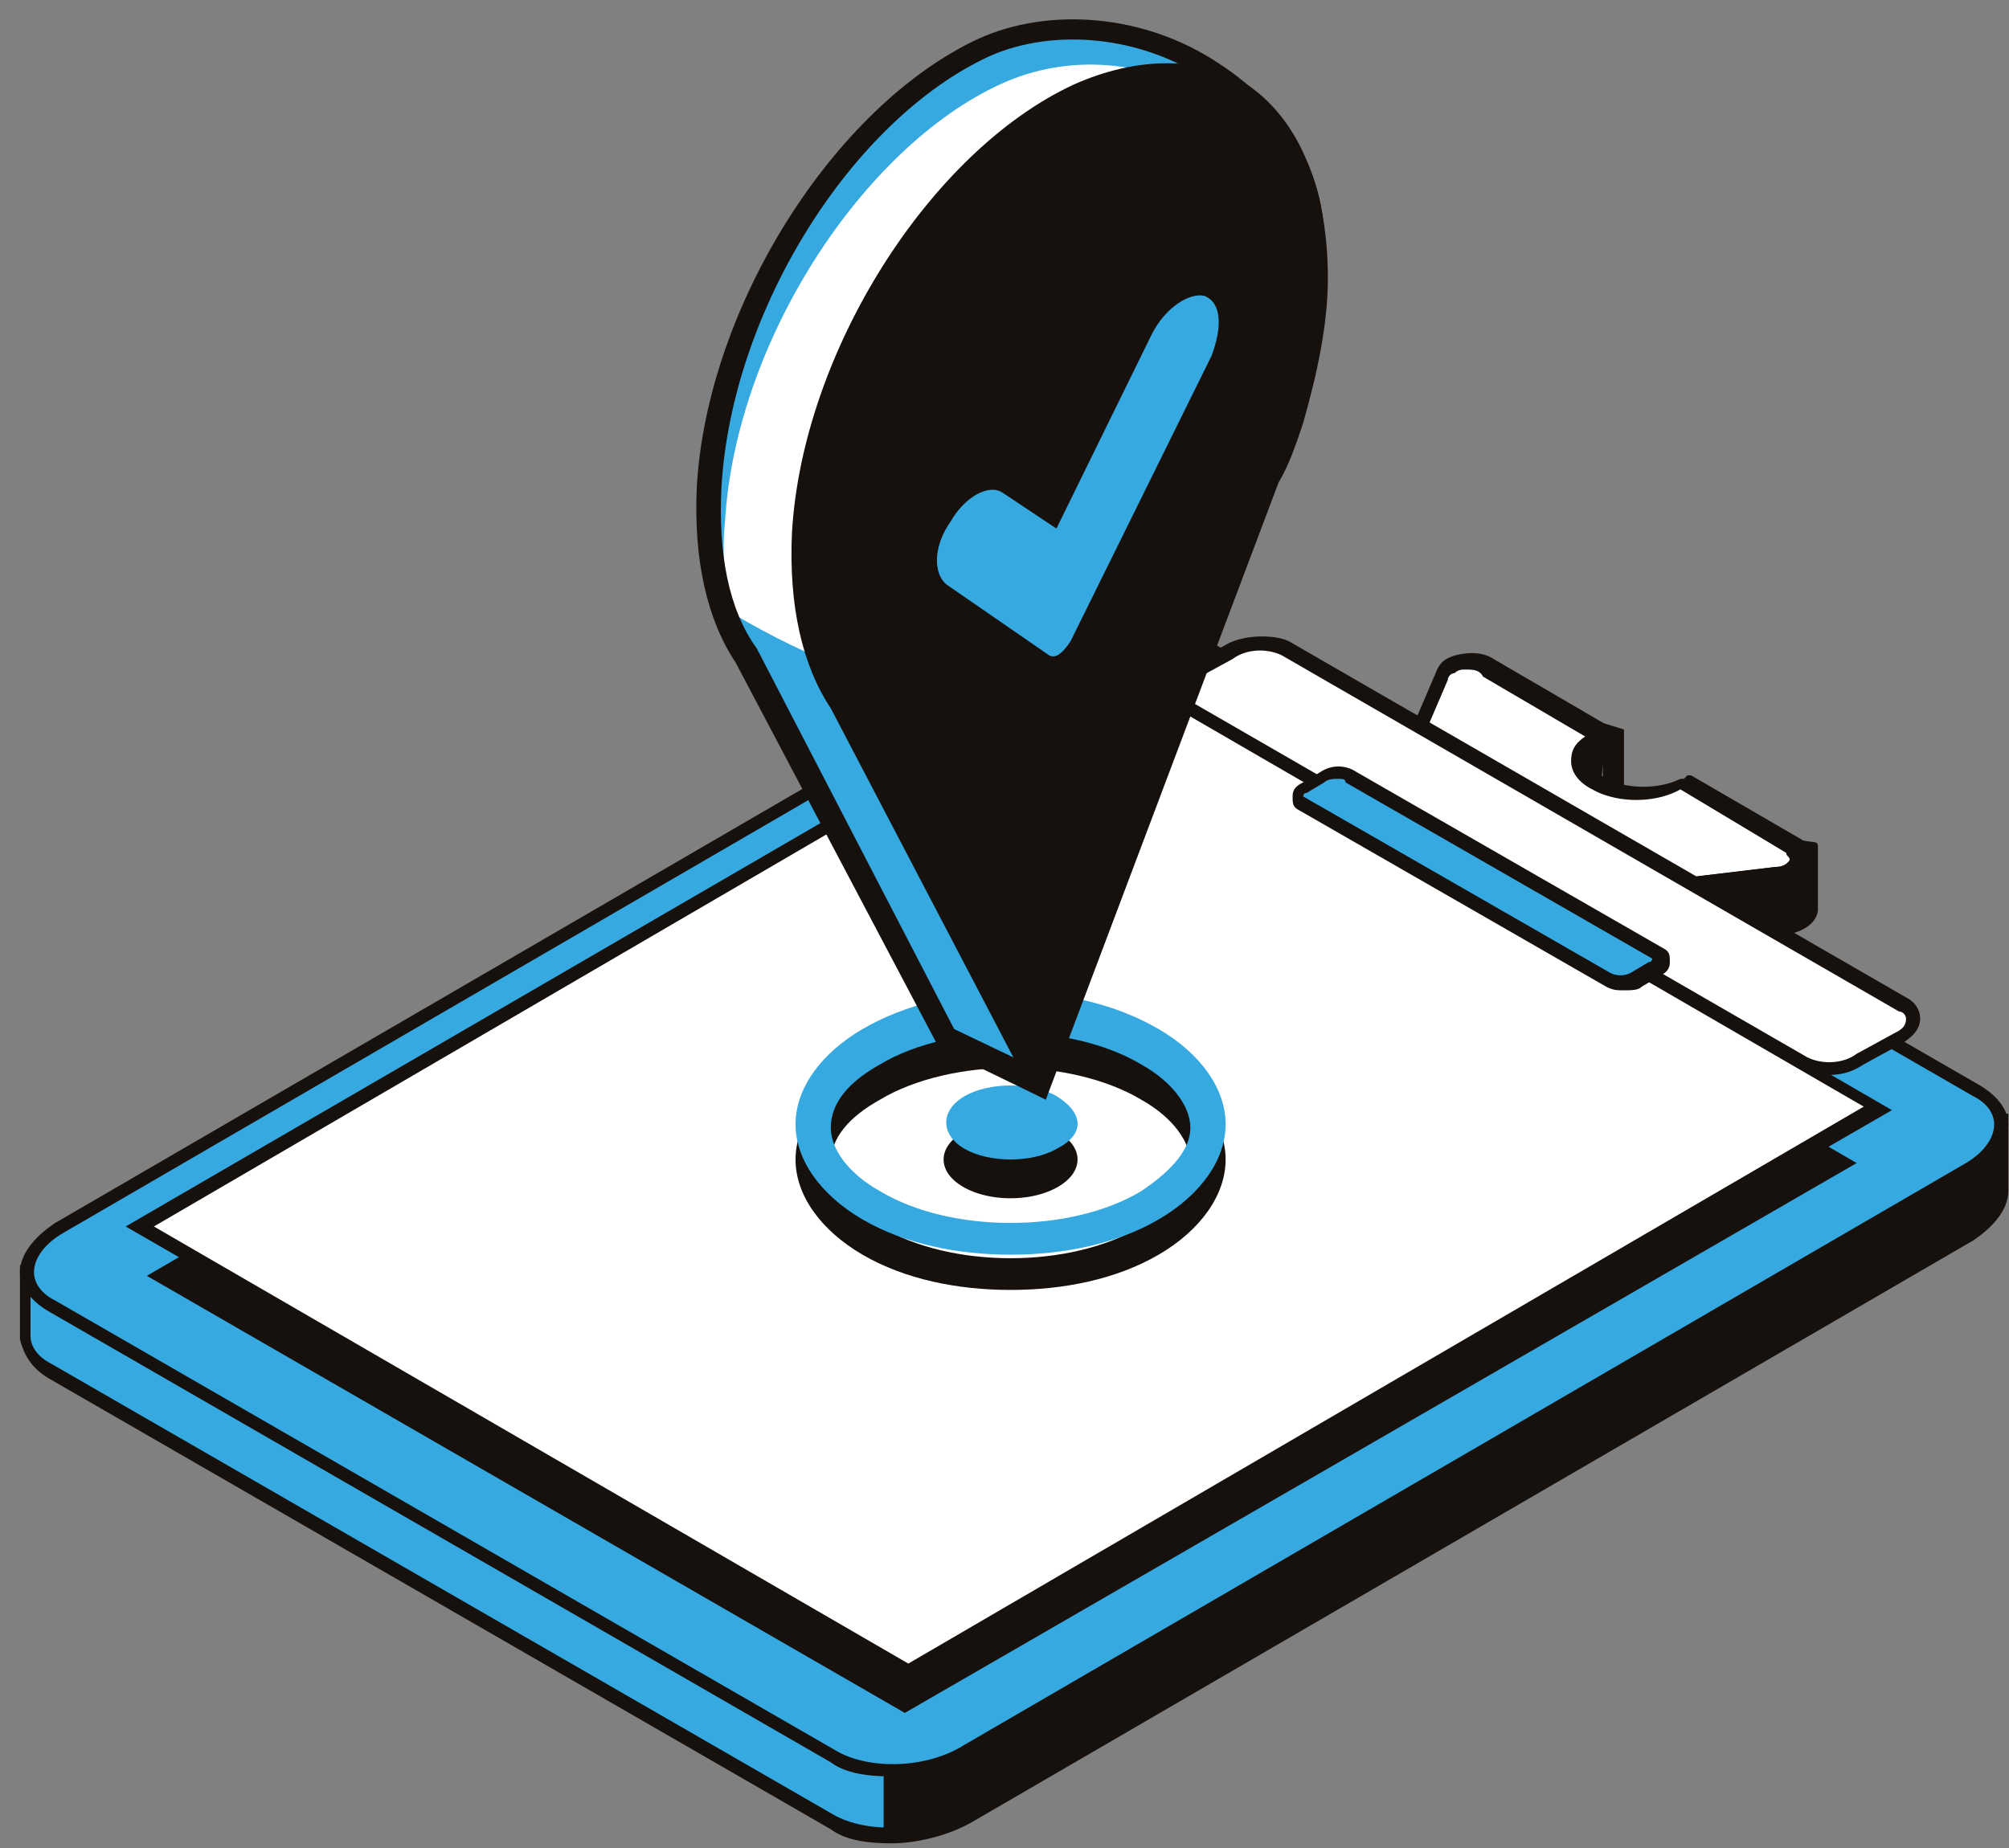
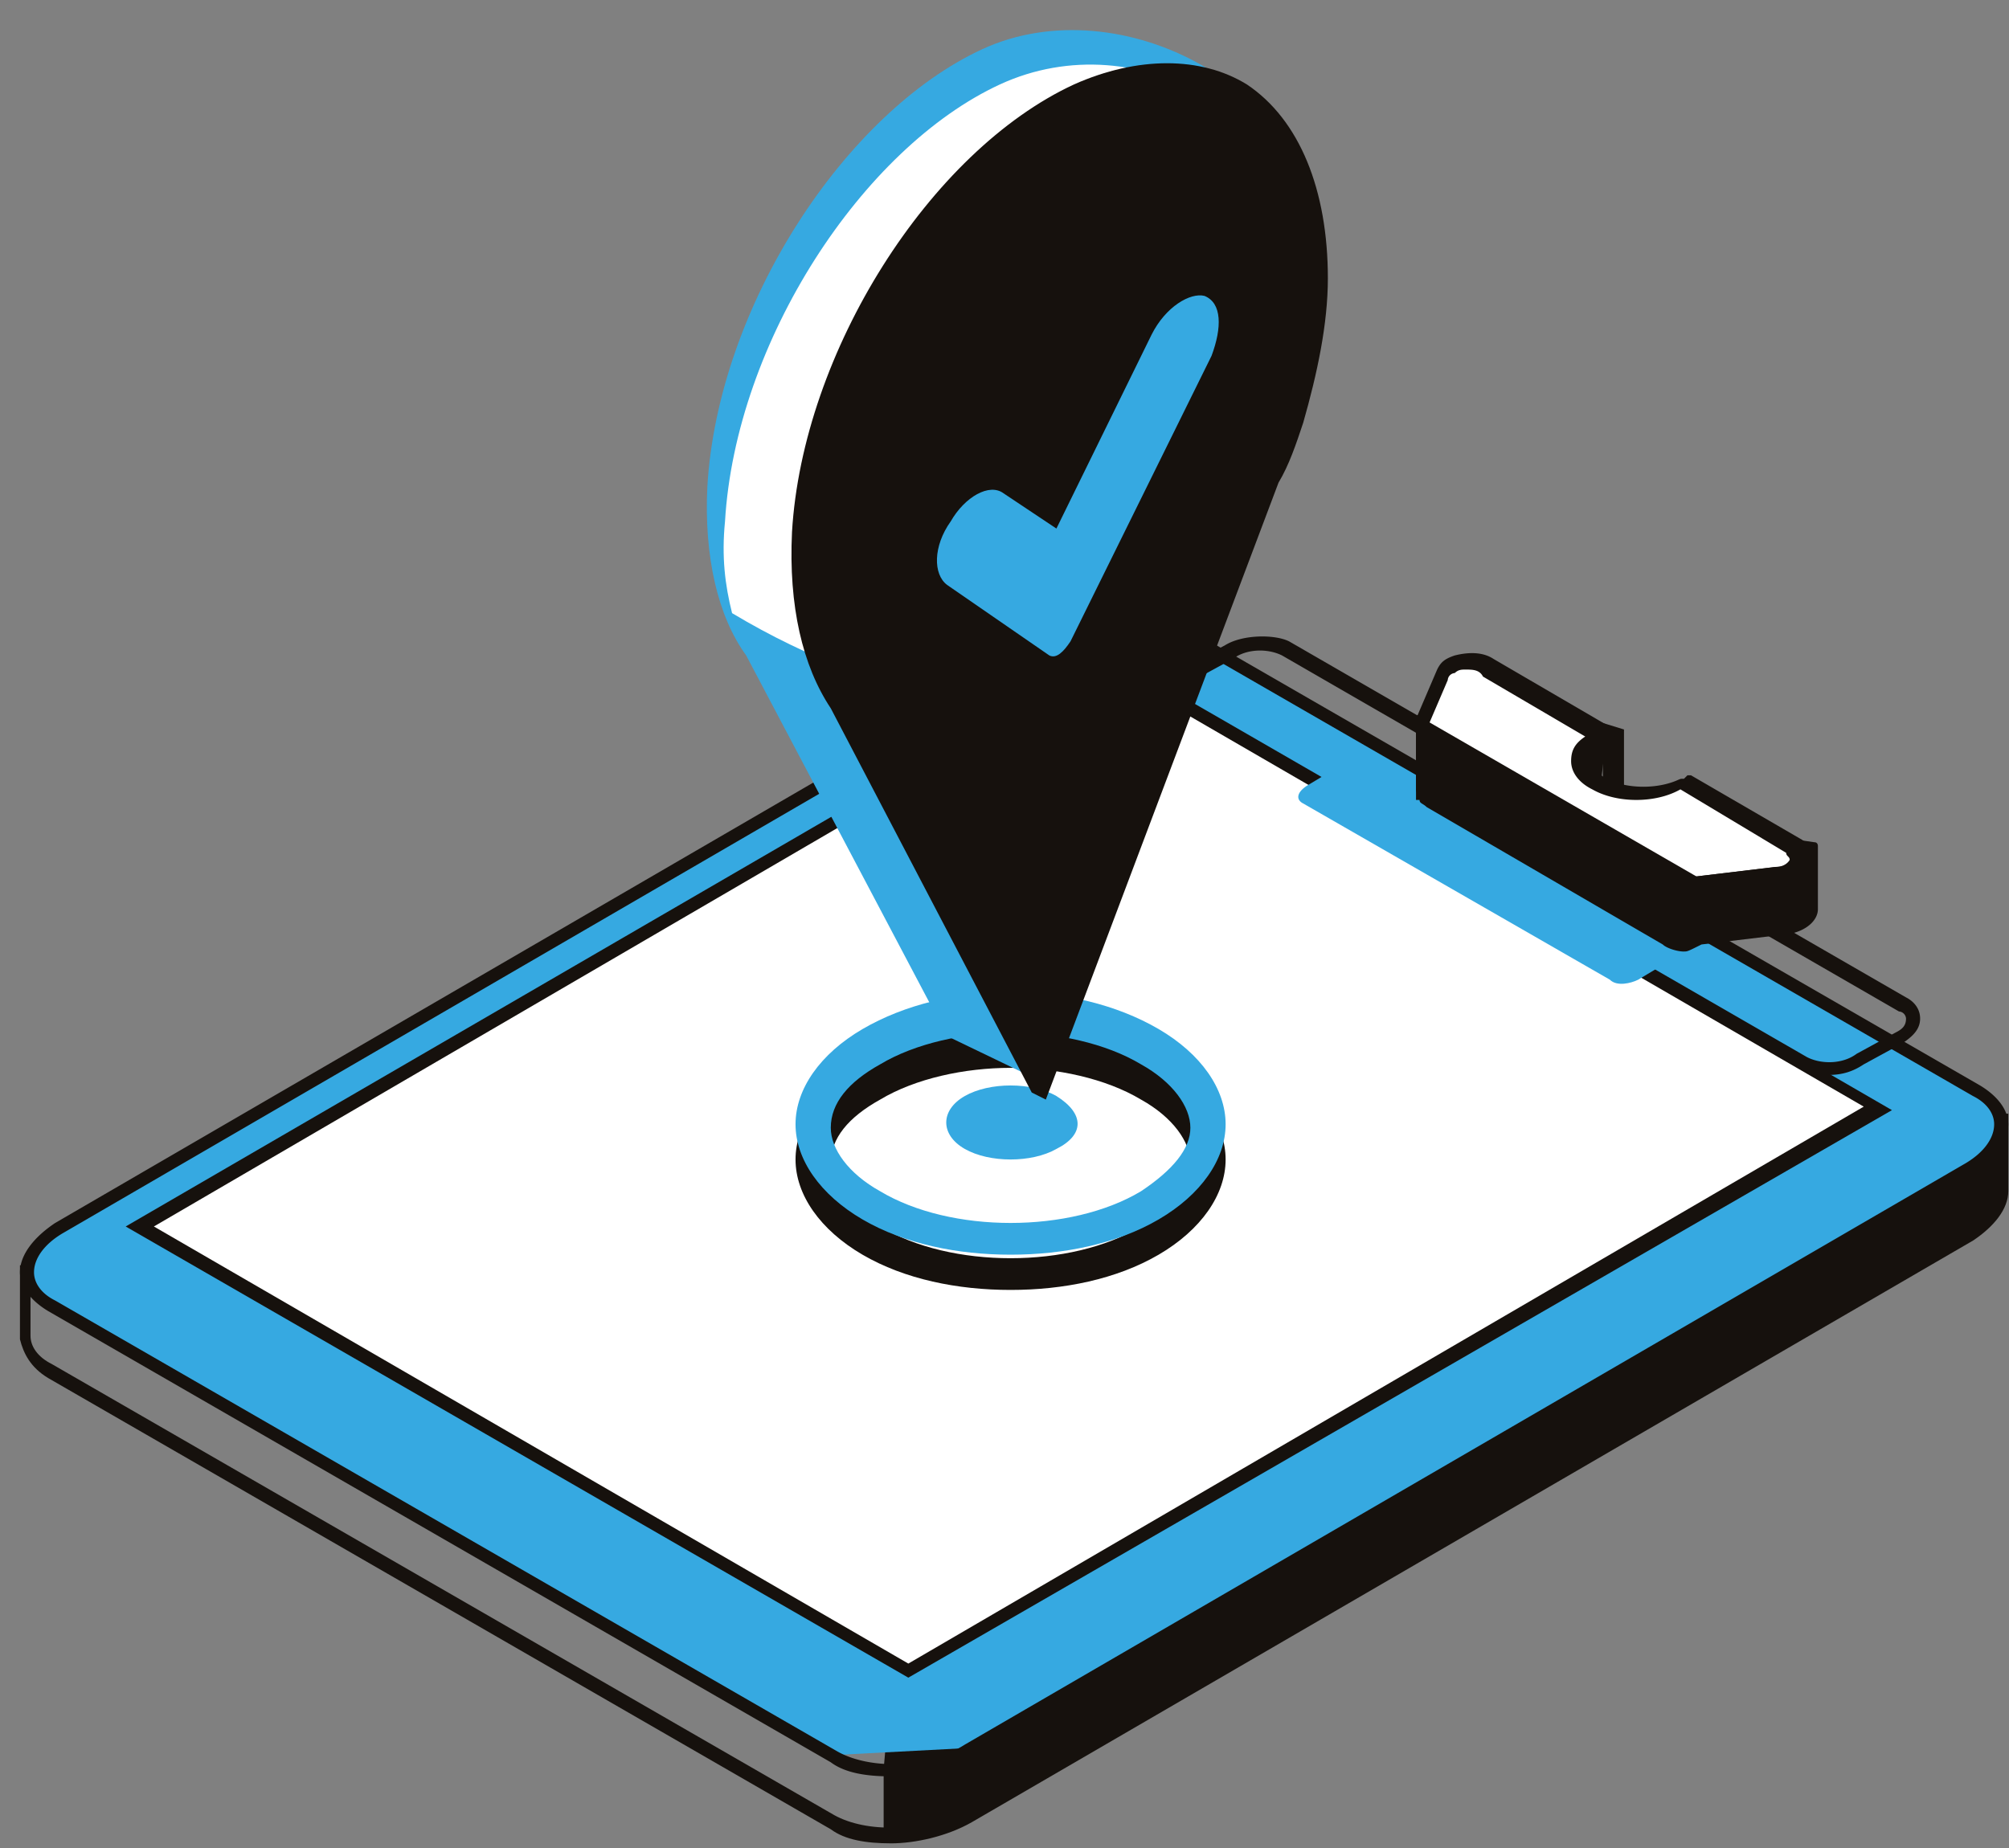
<svg xmlns="http://www.w3.org/2000/svg" width="75" height="69" fill="none">
  <rect width="100%" height="100%" fill="#808080" stroke="none" />
-   <path fill="#36A9E1" d="M74.578 43.162s0-.132 0 0v-1.185h-.658l-.132-.131-29.217-16.847c-1.316-.79-3.554-.658-5.002.263L2.192 46.978c-.264.132-.527.264-.659.527h-.526v2.5c0 .395.263.922.921 1.185l29.218 16.847c1.316.79 3.554.657 5.002-.264l37.377-21.716c.79-.395 1.185-1.053 1.185-1.58v-1.315h-.132Z" />
  <path fill="#16110D" d="M74.578 44.61V42.108h-.658l-.132-.132-10.792-6.317c-.79 0-1.448 0-1.711.131-1.58.527-26.322 15.004-26.849 17.11-.526 2.237-1.448 13.161-1.448 13.161v2.5c1.053 0 2.238-.13 3.16-.657l37.377-21.716c.658-.527 1.053-1.053 1.053-1.58Z" />
  <path fill="#16110D" d="M33.252 68.826c-.922 0-1.711-.131-2.238-.526L1.798 51.453c-.658-.395-.922-.921-1.053-1.447v-2.764h.658c.131-.132.395-.264.658-.527L39.438 25c1.58-.921 3.948-.921 5.264-.263L73.92 41.582h1.053v2.896c0 .658-.526 1.316-1.316 1.842L36.279 68.037c-.921.526-2.106.79-3.027.79ZM1.139 47.636v2.238c0 .395.263.79.79 1.053l29.217 16.846c1.185.658 3.29.658 4.738-.263l37.378-21.716c.658-.395 1.053-.921 1.053-1.316V42.109h-.526c-.132 0-.132-.132-.132-.132L44.439 25.131c-1.185-.658-3.29-.658-4.738.263L2.323 47.11c-.263.132-.395.263-.658.395l-.132.132H1.14Z" />
-   <path fill="#36A9E1" d="M31.014 65.536 1.796 48.689c-1.316-.79-1.184-1.974.395-2.895L39.57 24.078c1.448-.79 3.685-.921 5.001-.263L73.788 40.66c1.316.79 1.184 1.974-.395 2.895L36.015 65.273c-1.447.922-3.685 1.053-5 .264Z" />
+   <path fill="#36A9E1" d="M31.014 65.536 1.796 48.689c-1.316-.79-1.184-1.974.395-2.895L39.57 24.078c1.448-.79 3.685-.921 5.001-.263L73.788 40.66c1.316.79 1.184 1.974-.395 2.895L36.015 65.273Z" />
  <path fill="#16110D" d="M33.252 66.325c-.922 0-1.711-.131-2.238-.526L1.798 48.953c-.658-.395-1.053-.922-1.053-1.448 0-.658.526-1.316 1.316-1.843l37.378-21.716c1.58-.921 3.948-.921 5.264-.263L73.92 40.529c.658.395 1.053.922 1.053 1.448 0 .658-.526 1.316-1.316 1.843L36.279 65.536c-.921.526-2.106.79-3.027.79Zm9.081-42.642c-.921 0-1.974.263-2.632.658L2.323 46.057c-.658.395-1.053.921-1.053 1.448 0 .395.263.79.79 1.053l29.218 16.846c1.184.658 3.29.658 4.738-.263l37.378-21.716c.658-.395 1.052-.921 1.052-1.448 0-.395-.263-.79-.789-1.053L44.439 24.078a5.456 5.456 0 0 0-2.106-.395Z" />
-   <path fill="#16110D" d="M33.779 63.956 5.482 47.636l35.535-20.663.132.132 28.165 16.32-35.535 20.531Z" />
  <path fill="#fff" d="M33.91 62.377 5.35 45.793l36.194-21.057 28.692 16.583L33.91 62.377Z" />
  <path fill="#16110D" d="M33.91 62.64 4.692 45.794l36.72-21.322.132.132L70.63 41.45 33.91 62.64ZM5.745 45.794l28.165 16.32 35.667-20.795-28.165-16.32L5.745 45.794ZM65.629 31.58 62.733 30l-.131.132c-.79.527-1.316 1.185-2.106.79-.79-.527-1.711-.658-.922-1.053 0 0 .132 0 .132-.132l.263-2.237-1.184-.395-.132 1.974-3.29-3.29c-.527-.263-1.58-.132-1.711.263l-.395 1.053h-.395v2.37c0 .13.132.262.264.394l8.817 5.133c.264.131.658.263.922.131l3.29-.394c.526-.132.79-.395.79-.658v-2.37l-1.316-.131Z" />
  <path fill="#16110D" d="M62.865 35.528c-.264 0-.658-.131-.79-.263l-8.818-5.133c-.131-.132-.263-.132-.263-.263h-.132V26.71h.527l.394-.79c.132-.263.264-.394.659-.526.526-.131 1.053-.132 1.447.132l2.896 2.895.131-1.71 1.711.526V30l-.395-.132c-.131 0-.131 0-.131.131-.132 0-.132.132-.132.132.132.132.264.132.527.263.131.132.395.132.526.264.395.263.658.131 1.185-.395.131-.132.394-.264.658-.395h.131l.132-.132h.132l2.632 1.448 1.843.263c.131 0 .131.132.131.132v2.369c0 .395-.395.79-1.053.921l-3.29.395c-.527.263-.527.263-.658.263Zm-9.608-6.054c0 .132.132.132.132.132l8.818 5.133c.263.131.526.131.79.131l3.29-.395c.394 0 .526-.263.526-.395v-2.105l-1.053-.132v.263l-3.159-1.842c-.263.131-.394.263-.526.395-.526.394-1.053.79-1.843.394-.131-.131-.394-.131-.526-.263-.395-.263-.79-.395-.79-.658s.264-.395.527-.526c0 0 .395.263.395.131v-1.974l-.658-.263-.132 2.237-3.553-3.553c-.264-.132-.659-.132-1.053 0a.283.283 0 0 0-.264.263l-.526 1.184h-.263l-.132 1.843Z" />
  <path fill="#fff" d="m66.813 31.448-4.08-2.369-.132.132c-.79.526-2.106.526-3.027 0-.79-.527-.79-1.185 0-1.711 0 0 .132 0 .132-.132l-4.212-2.5c-.526-.264-1.58-.132-1.71.263l-.79 1.843c-.132.263 0 .394.263.526l8.818 5.133c.263.131.658.263.921.131l3.29-.394c.79 0 1.053-.527.527-.922Z" />
  <path fill="#16110D" d="M62.865 33.16c-.264 0-.658-.132-.79-.264l-8.818-5.133c-.395-.263-.526-.527-.395-.921l.79-1.843c.131-.263.263-.395.658-.526.526-.132 1.053-.132 1.448.131l4.738 2.764-.395.263c-.132 0-.132 0-.132.132-.263.132-.526.395-.526.658s.131.395.526.658c.79.395 1.975.395 2.764 0h.132l.131-.131h.132l4.08 2.369c.263.131.526.526.395.79-.132.394-.527.657-1.053.657l-3.29.395h-.395ZM54.705 25c-.132 0-.264 0-.395.13a.283.283 0 0 0-.263.264l-.79 1.843c0 .131.132.263.132.263l8.818 5.133c.263.131.526.131.79.131l3.29-.395c.395 0 .526-.263.526-.263 0-.131-.131-.131-.131-.263l-3.949-2.37c-.921.527-2.369.527-3.29 0-.526-.262-.79-.657-.79-1.052s.132-.658.527-.921l-3.817-2.238C55.23 25 54.968 25 54.705 25Z" />
-   <path fill="#fff" d="M67.34 39.74 44.306 26.447c-.526-.263-.526-.921.131-1.185l1.448-.79c.658-.394 1.58-.394 2.106-.13l23.032 13.292c.527.263.527.921-.131 1.184l-1.448.79c-.658.395-1.58.395-2.106.132Z" />
  <path fill="#16110D" d="M68.26 40.135a2.48 2.48 0 0 1-1.052-.264L44.176 26.58c-.264-.132-.527-.395-.527-.79s.264-.658.658-.921l1.448-.79c.658-.395 1.843-.395 2.37-.132L71.155 37.24c.263.132.527.395.527.79s-.263.658-.658.921l-1.448.79c-.395.263-.79.395-1.316.395Zm-.789-.658c.526.263 1.316.263 1.843-.132l1.447-.79c.264-.131.395-.263.395-.526a.283.283 0 0 0-.263-.263L47.861 24.473c-.526-.263-1.316-.263-1.842.131l-1.448.79c-.264.132-.395.263-.395.527 0 .131.131.263.263.263L67.47 39.477Z" />
  <path fill="#36A9E1" d="M60.101 36.58 48.651 30c-.263-.131-.264-.395.131-.658l.658-.395c.264-.131.79-.263 1.053 0l11.45 6.581c.264.132.264.395-.131.658l-.658.395c-.263.131-.79.263-1.053 0Z" />
-   <path fill="#16110D" d="M60.627 36.976c-.263 0-.395 0-.658-.132l-11.45-6.58c-.263-.132-.263-.264-.263-.527s.132-.395.395-.526l.658-.395a1.196 1.196 0 0 1 1.316 0l11.45 6.58c.263.132.263.264.263.527s-.131.395-.395.526l-.658.395c-.131.132-.394.132-.658.132Zm-10.66-7.897c-.132 0-.395 0-.527.132l-.658.395c-.131 0-.131.131-.131.131l11.45 6.58a.838.838 0 0 0 .79 0l.657-.394c.132 0 .132-.132.132-.132l-11.45-6.58c0-.132-.131-.132-.263-.132ZM37.727 44.74c1.381 0 2.5-.648 2.5-1.447 0-.8-1.119-1.448-2.5-1.448-1.38 0-2.5.648-2.5 1.448 0 .8 1.12 1.448 2.5 1.448Z" />
  <path fill="#16110D" d="M43.255 39.74c-3.159-1.843-7.897-1.843-11.055 0-1.58.92-2.501 2.237-2.501 3.553 0 1.316.921 2.632 2.5 3.554 1.58.921 3.554 1.316 5.528 1.316 1.974 0 3.949-.395 5.528-1.316 1.58-.922 2.5-2.238 2.5-3.554 0-1.316-.92-2.632-2.5-3.553Zm-.658 6.054c-2.632 1.58-7.107 1.58-9.74 0-1.184-.658-1.842-1.58-1.842-2.37 0-.92.658-1.71 1.843-2.368 1.316-.79 3.158-1.185 4.87-1.185 1.71 0 3.553.395 4.869 1.185 1.184.658 1.842 1.58 1.842 2.369 0 .79-.658 1.58-1.842 2.369Z" />
  <path fill="#36A9E1" d="M39.439 40.924c-.922-.527-2.501-.527-3.422 0-.922.526-.922 1.448 0 1.974.92.526 2.5.526 3.422 0 1.053-.526 1.053-1.316 0-1.974Z" />
  <path fill="#36A9E1" d="M43.255 38.423c-3.159-1.842-7.897-1.842-11.055 0-1.58.922-2.501 2.238-2.501 3.554 0 1.316.921 2.632 2.5 3.554 1.58.92 3.554 1.316 5.528 1.316 1.974 0 3.949-.395 5.528-1.316 1.58-.922 2.5-2.238 2.5-3.554 0-1.316-.92-2.632-2.5-3.554Zm-.658 6.055c-2.632 1.579-7.107 1.579-9.74 0-1.184-.659-1.842-1.58-1.842-2.37 0-.92.658-1.71 1.843-2.368 1.316-.79 3.158-1.185 4.87-1.185 1.71 0 3.553.395 4.869 1.185 1.184.658 1.842 1.579 1.842 2.369 0 .79-.658 1.579-1.842 2.369Z" />
  <path fill="#36A9E1" d="M36.674 1.835c-5.133 2.369-9.871 9.608-10.266 16.32-.132 2.632.395 4.87 1.448 6.317l7.502 14.214 3.553 1.711c.263-.79 5.528-25.664 5.791-26.454.527-1.71 4.343-2.895 4.475-4.606 0-6.054-7.37-9.871-12.503-7.502Zm-.658 16.057c-2.106 1.053-3.554-.264-3.422-2.764.131-2.5 1.843-5.265 3.817-6.318 1.974-.921 3.553.264 3.421 2.764 0 2.37-1.71 5.265-3.816 6.318Z" />
  <path fill="#fff" d="M37.332 3.151c-5.133 2.37-9.87 9.608-10.266 16.32-.131 1.316 0 2.37.264 3.422 5.922 3.553 10.397 3.29 15.003 6.449 1.448-6.712 2.896-13.688 3.028-14.082.526-1.711 3.421-3.028 3.421-4.739.132-6.185-6.317-9.739-11.45-7.37Zm-.658 15.925c-2.106 1.053-3.554-.263-3.422-2.764.132-2.5 1.843-5.264 3.817-6.317 1.974-.921 3.553.263 3.422 2.764 0 2.5-1.711 5.396-3.817 6.317Z" />
-   <path fill="#16110D" d="m39.043 41.056-4.08-1.975v-.131l-7.502-14.214c-1.052-1.58-1.58-3.817-1.447-6.581.394-6.712 5.132-14.214 10.528-16.715 2.633-1.184 6.186-.921 8.95.922 2.632 1.71 4.08 4.211 3.949 7.107 0 1.053-1.185 1.974-2.37 2.632-.92.658-1.842 1.316-2.105 1.974-.132.263-1.053 4.87-2.106 9.608-2.106 9.607-3.554 16.32-3.685 16.715l-.132.657Zm-3.422-2.633 3.027 1.448c.527-1.974 2.238-10.134 3.554-16.188 1.316-5.791 1.974-9.476 2.106-9.74.263-.92 1.316-1.71 2.369-2.369.921-.658 1.974-1.316 1.974-2.105 0-2.501-1.316-4.87-3.554-6.45-2.5-1.71-5.79-1.974-8.16-.92-5.132 2.368-9.607 9.475-10.002 16.056-.131 2.5.263 4.606 1.316 6.054l7.37 14.214Zm-.92-19.873c-.527 0-.922-.132-1.317-.395-.921-.526-1.316-1.711-1.184-3.159.131-2.632 1.973-5.527 4.08-6.58 1.052-.527 1.974-.527 2.763 0 .79.526 1.316 1.71 1.316 3.027-.131 2.632-1.842 5.66-3.948 6.712-.658.263-1.184.395-1.71.395Zm3.026-9.608c-.395 0-.658.132-1.053.263-1.842.922-3.553 3.554-3.685 5.923 0 1.184.263 2.106.921 2.5.527.395 1.185.264 1.974-.131 1.843-.921 3.554-3.685 3.554-6.054 0-1.053-.263-1.974-.921-2.37-.132-.13-.527-.13-.79-.13Z" />
  <path fill="#16110D" d="M49.177 10.522c.132-6.186-3.816-9.345-8.95-6.976-5.132 2.37-9.87 9.608-10.265 16.32-.132 2.632.395 4.87 1.448 6.317l7.501 14.215 8.555-22.375c.264-.79.658-1.447.79-2.237.526-1.71.921-3.553.921-5.264Z" />
  <path fill="#16110D" d="m39.043 41.056-.526-.264-7.502-14.345c-1.053-1.58-1.58-3.817-1.448-6.581.395-6.712 5.133-14.214 10.53-16.715 2.368-1.053 4.737-1.053 6.448 0 1.974 1.316 3.027 3.949 3.027 7.239 0 1.71-.395 3.553-.921 5.396-.263.79-.527 1.58-.922 2.237l-8.686 23.033Zm4.475-37.773c-.921 0-1.974.263-3.027.79-5.133 2.369-9.608 9.476-10.003 16.056-.131 2.5.264 4.607 1.317 6.054l7.106 13.425 8.16-21.585c.264-.79.659-1.447.79-2.237.527-1.71.921-3.553.921-5.133 0-3.027-.92-5.528-2.632-6.58-.79-.659-1.71-.79-2.632-.79Z" />
  <path fill="#36A9E1" d="m39.174 24.473-3.816-2.633c-.527-.394-.527-1.447.132-2.369.526-.92 1.447-1.447 1.974-1.052l1.974 1.316 3.553-7.24c.527-1.052 1.448-1.578 1.974-1.447.658.263.658 1.185.264 2.238l-5.265 10.66c-.263.395-.526.658-.79.527Z" />
</svg>